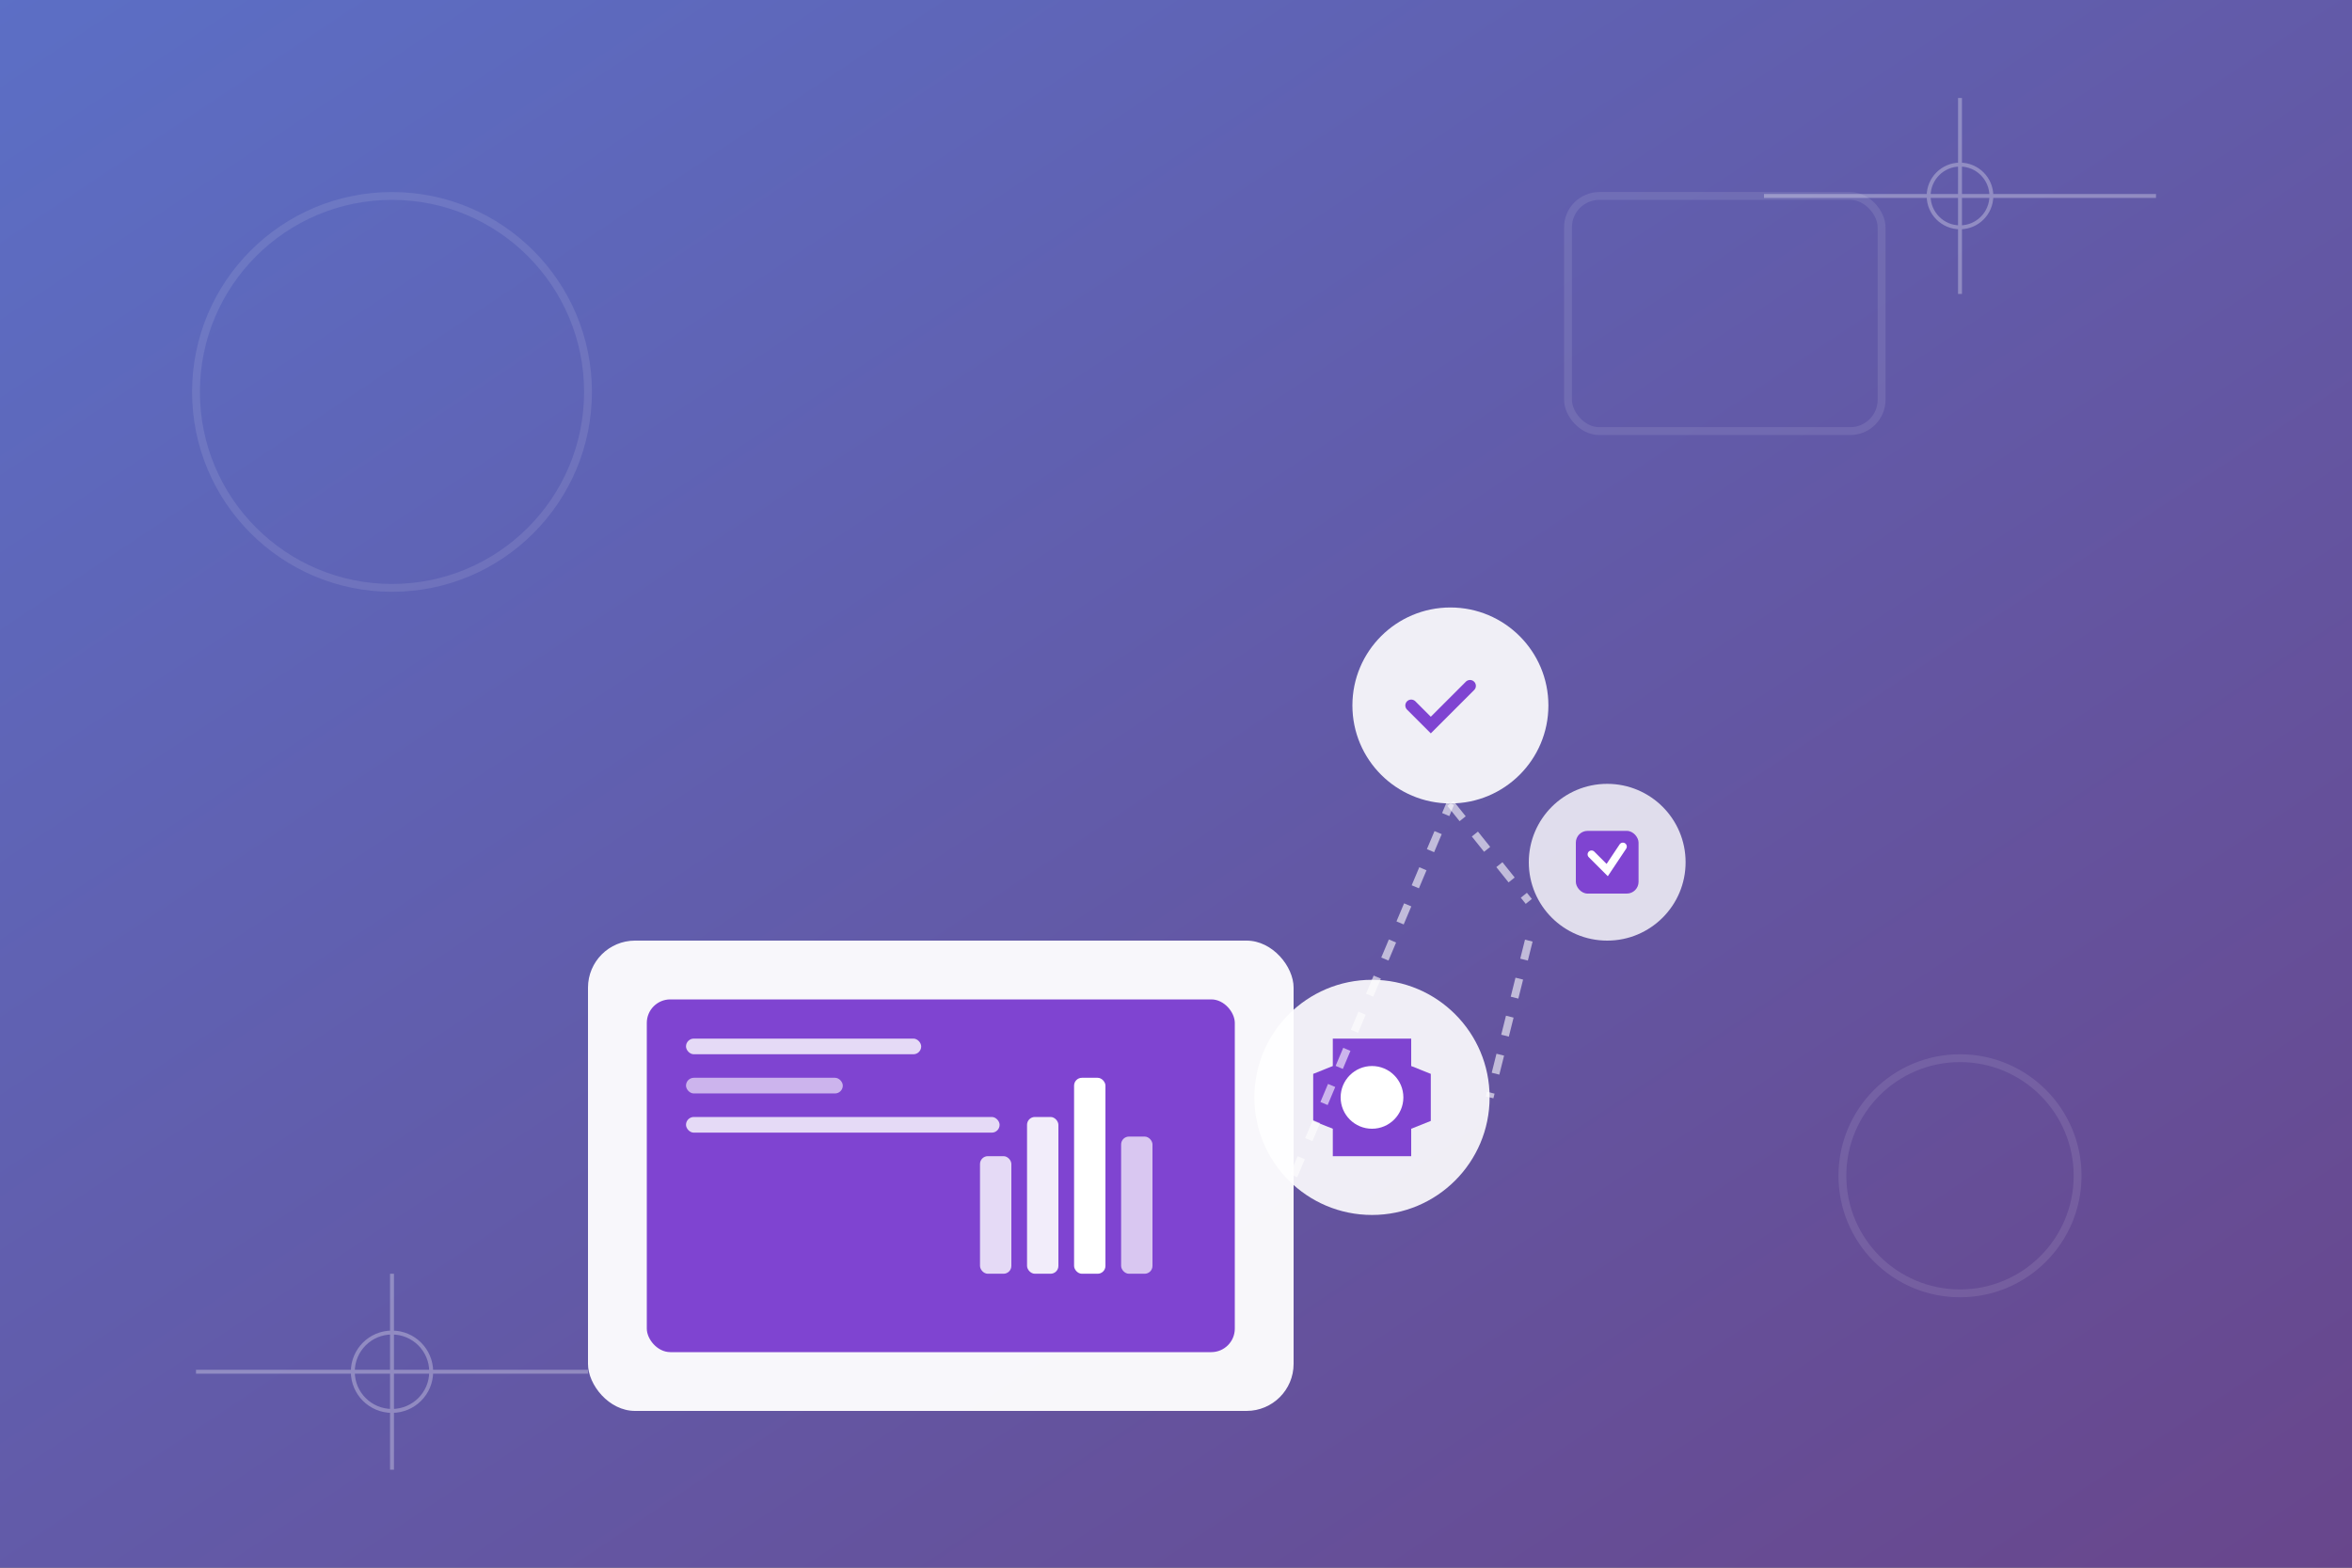
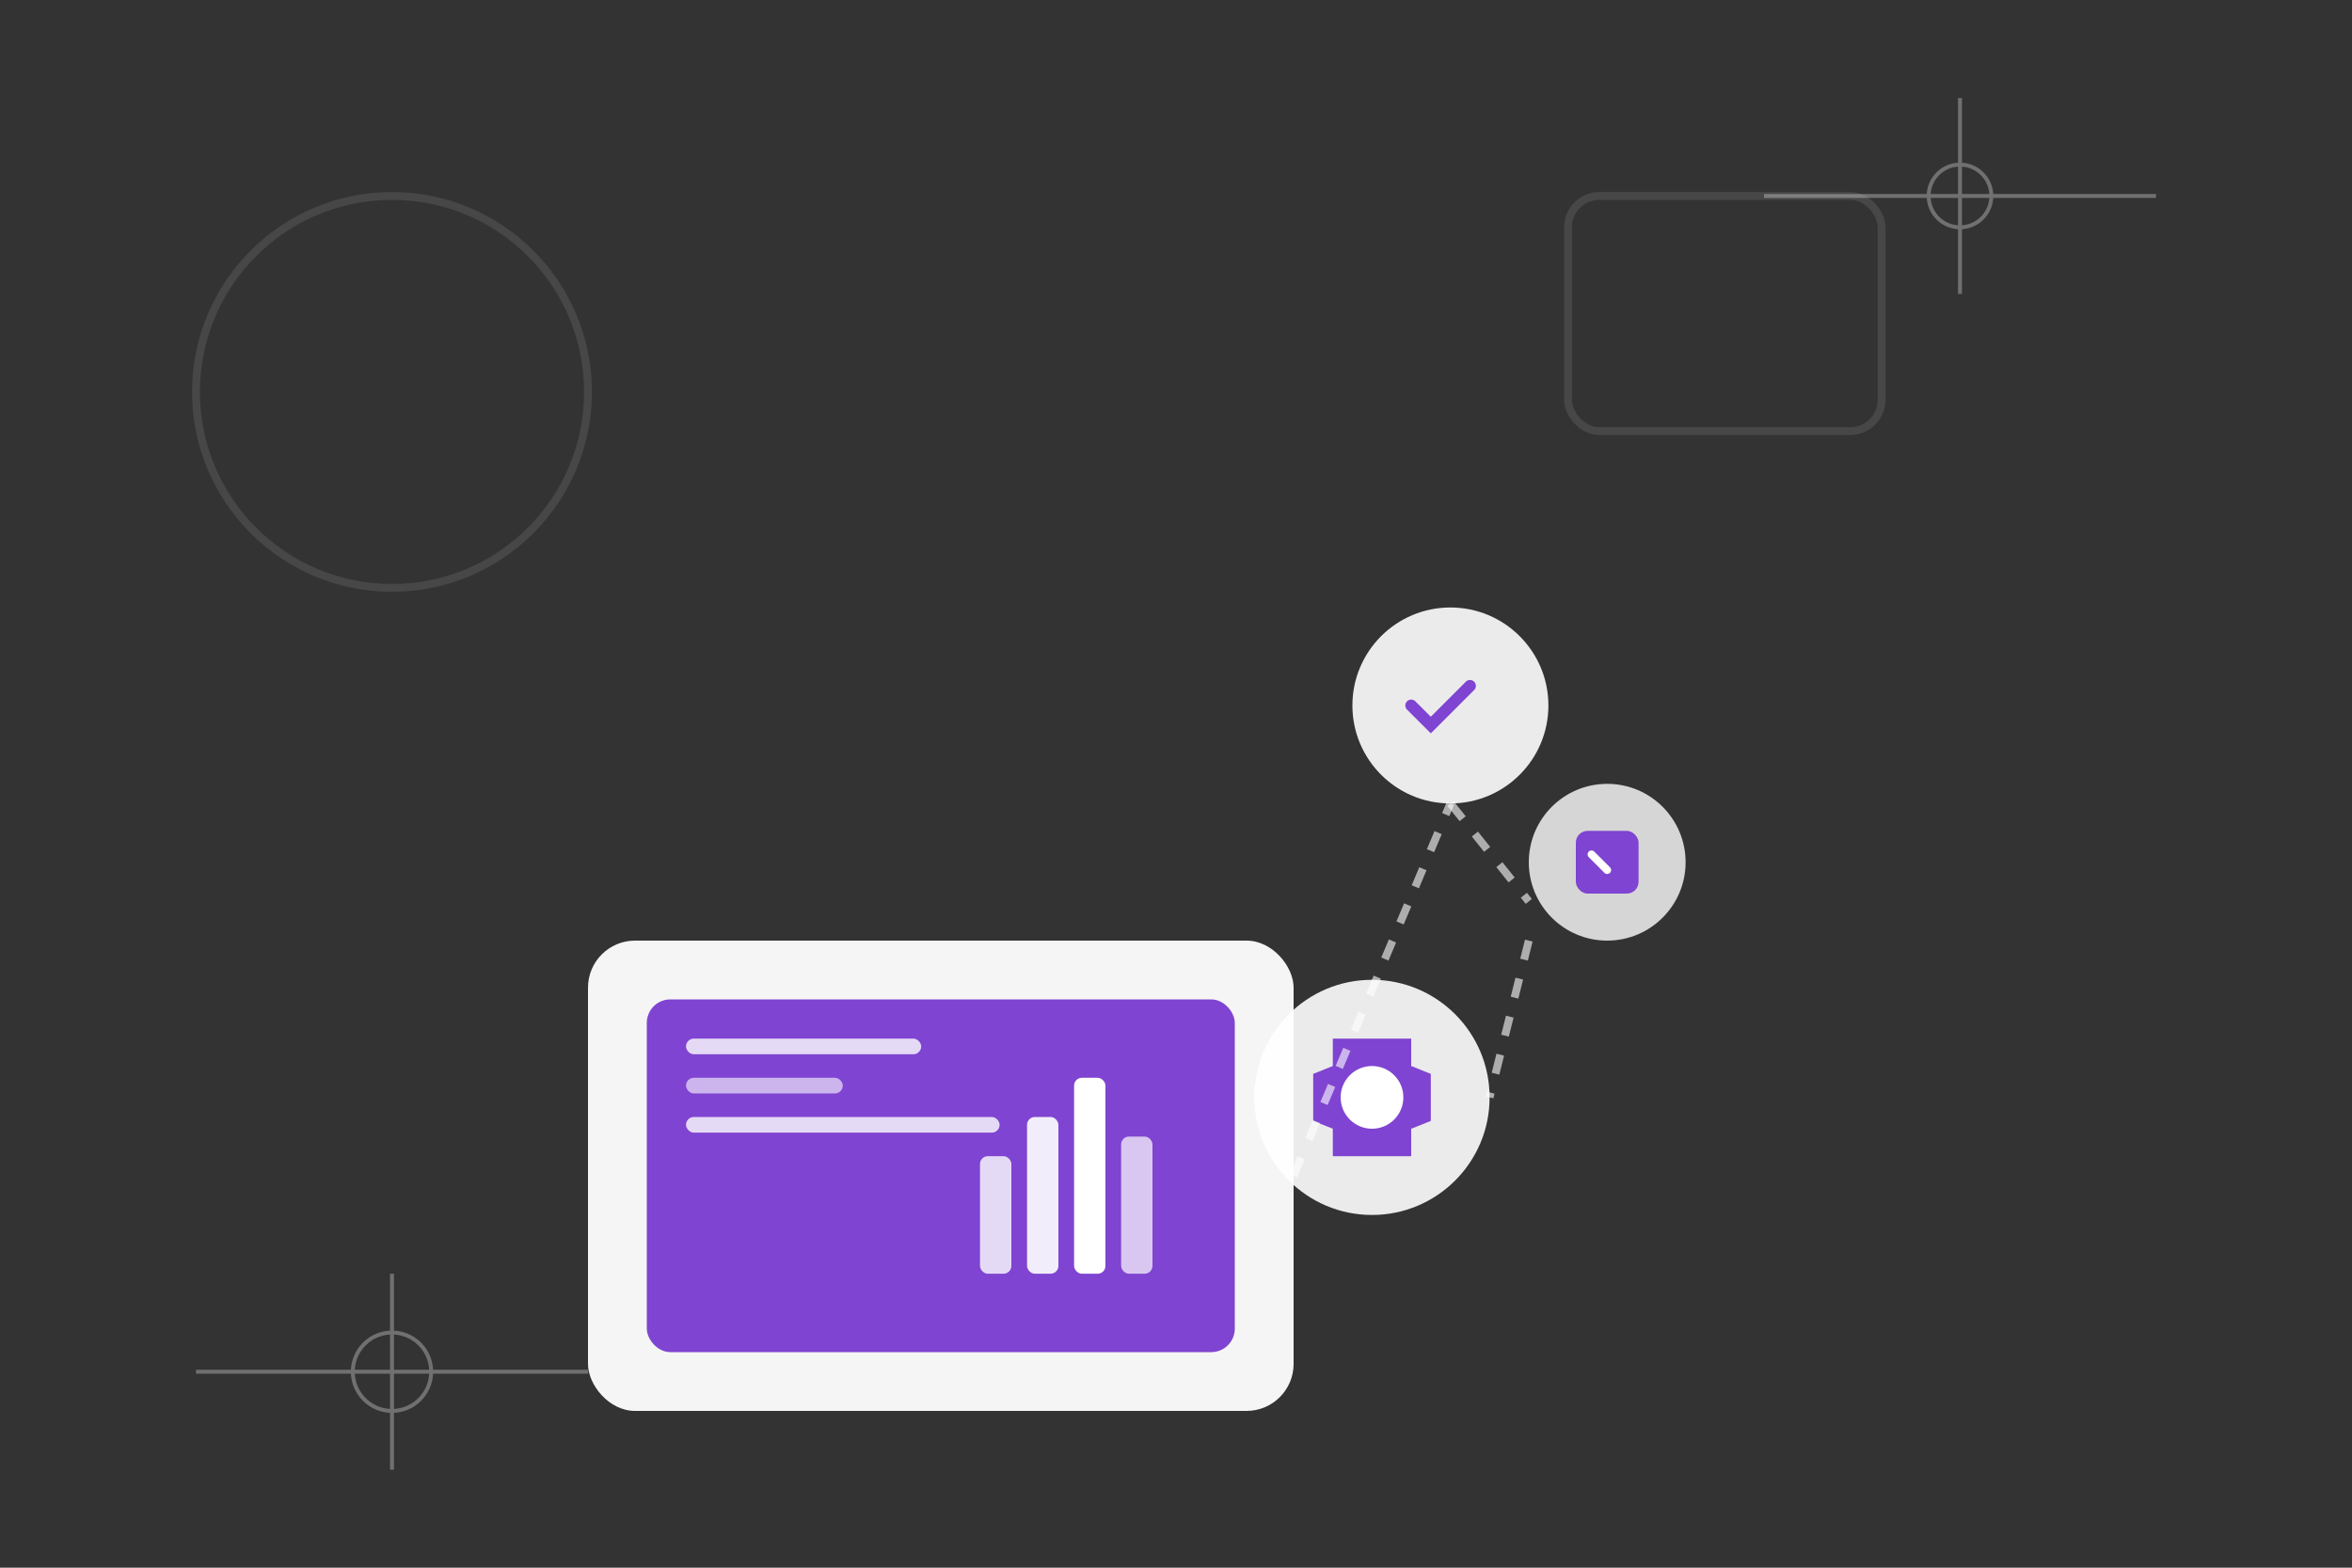
<svg xmlns="http://www.w3.org/2000/svg" width="600" height="400" viewBox="0 0 600 400" fill="none">
  <rect x="0" y="0" width="600" height="400" fill="#333333" stroke="none" />
-   <rect width="600" height="400" fill="url(#grad1)" />
  <g opacity="0.1">
    <circle cx="100" cy="100" r="50" stroke="white" stroke-width="2" fill="none" />
-     <circle cx="500" cy="300" r="30" stroke="white" stroke-width="2" fill="none" />
    <rect x="400" y="50" width="80" height="60" rx="8" stroke="white" stroke-width="2" fill="none" />
  </g>
  <g transform="translate(150, 80)">
    <rect x="0" y="160" width="180" height="120" rx="12" fill="white" opacity="0.95" />
    <rect x="15" y="175" width="150" height="90" rx="6" fill="#7f44d1" />
    <rect x="25" y="185" width="60" height="4" rx="2" fill="white" opacity="0.8" />
    <rect x="25" y="195" width="40" height="4" rx="2" fill="white" opacity="0.6" />
    <rect x="25" y="205" width="80" height="4" rx="2" fill="white" opacity="0.8" />
    <rect x="100" y="215" width="8" height="30" rx="2" fill="white" opacity="0.8" />
    <rect x="112" y="205" width="8" height="40" rx="2" fill="white" opacity="0.9" />
    <rect x="124" y="195" width="8" height="50" rx="2" fill="white" />
    <rect x="136" y="210" width="8" height="35" rx="2" fill="white" opacity="0.7" />
    <circle cx="220" cy="100" r="25" fill="white" opacity="0.9" />
    <path d="M210 100L215 105L225 95" stroke="#7f44d1" stroke-width="3" fill="none" stroke-linecap="round" />
    <circle cx="260" cy="140" r="20" fill="white" opacity="0.8" />
    <rect x="252" y="132" width="16" height="16" rx="3" fill="#7f44d1" />
-     <path d="M256 138L260 142L264 136" stroke="white" stroke-width="2" fill="none" stroke-linecap="round" />
+     <path d="M256 138L260 142" stroke="white" stroke-width="2" fill="none" stroke-linecap="round" />
    <g transform="translate(200, 200)">
      <circle cx="0" cy="0" r="30" fill="white" opacity="0.9" />
      <path d="M-15 -6L-15 6L-10 8L-10 15L10 15L10 8L15 6L15 -6L10 -8L10 -15L-10 -15L-10 -8L-15 -6Z" fill="#7f44d1" />
      <circle cx="0" cy="0" r="8" fill="white" />
    </g>
    <path d="M180 220L220 125" stroke="white" stroke-width="2" opacity="0.6" stroke-dasharray="5,5" />
    <path d="M220 125L240 150" stroke="white" stroke-width="2" opacity="0.6" stroke-dasharray="5,5" />
    <path d="M240 160L230 200" stroke="white" stroke-width="2" opacity="0.6" stroke-dasharray="5,5" />
  </g>
  <g opacity="0.3" stroke="white" stroke-width="1" fill="none">
    <line x1="50" y1="350" x2="150" y2="350" />
    <line x1="100" y1="325" x2="100" y2="375" />
    <circle cx="100" cy="350" r="10" />
    <line x1="450" y1="50" x2="550" y2="50" />
    <line x1="500" y1="25" x2="500" y2="75" />
    <circle cx="500" cy="50" r="8" />
  </g>
  <defs>
    <linearGradient id="grad1" x1="0%" y1="0%" x2="100%" y2="100%">
      <stop offset="0%" style="stop-color:rgba(102,126,234,0.8);stop-opacity:1" />
      <stop offset="100%" style="stop-color:rgba(118,75,162,0.8);stop-opacity:1" />
    </linearGradient>
  </defs>
</svg>